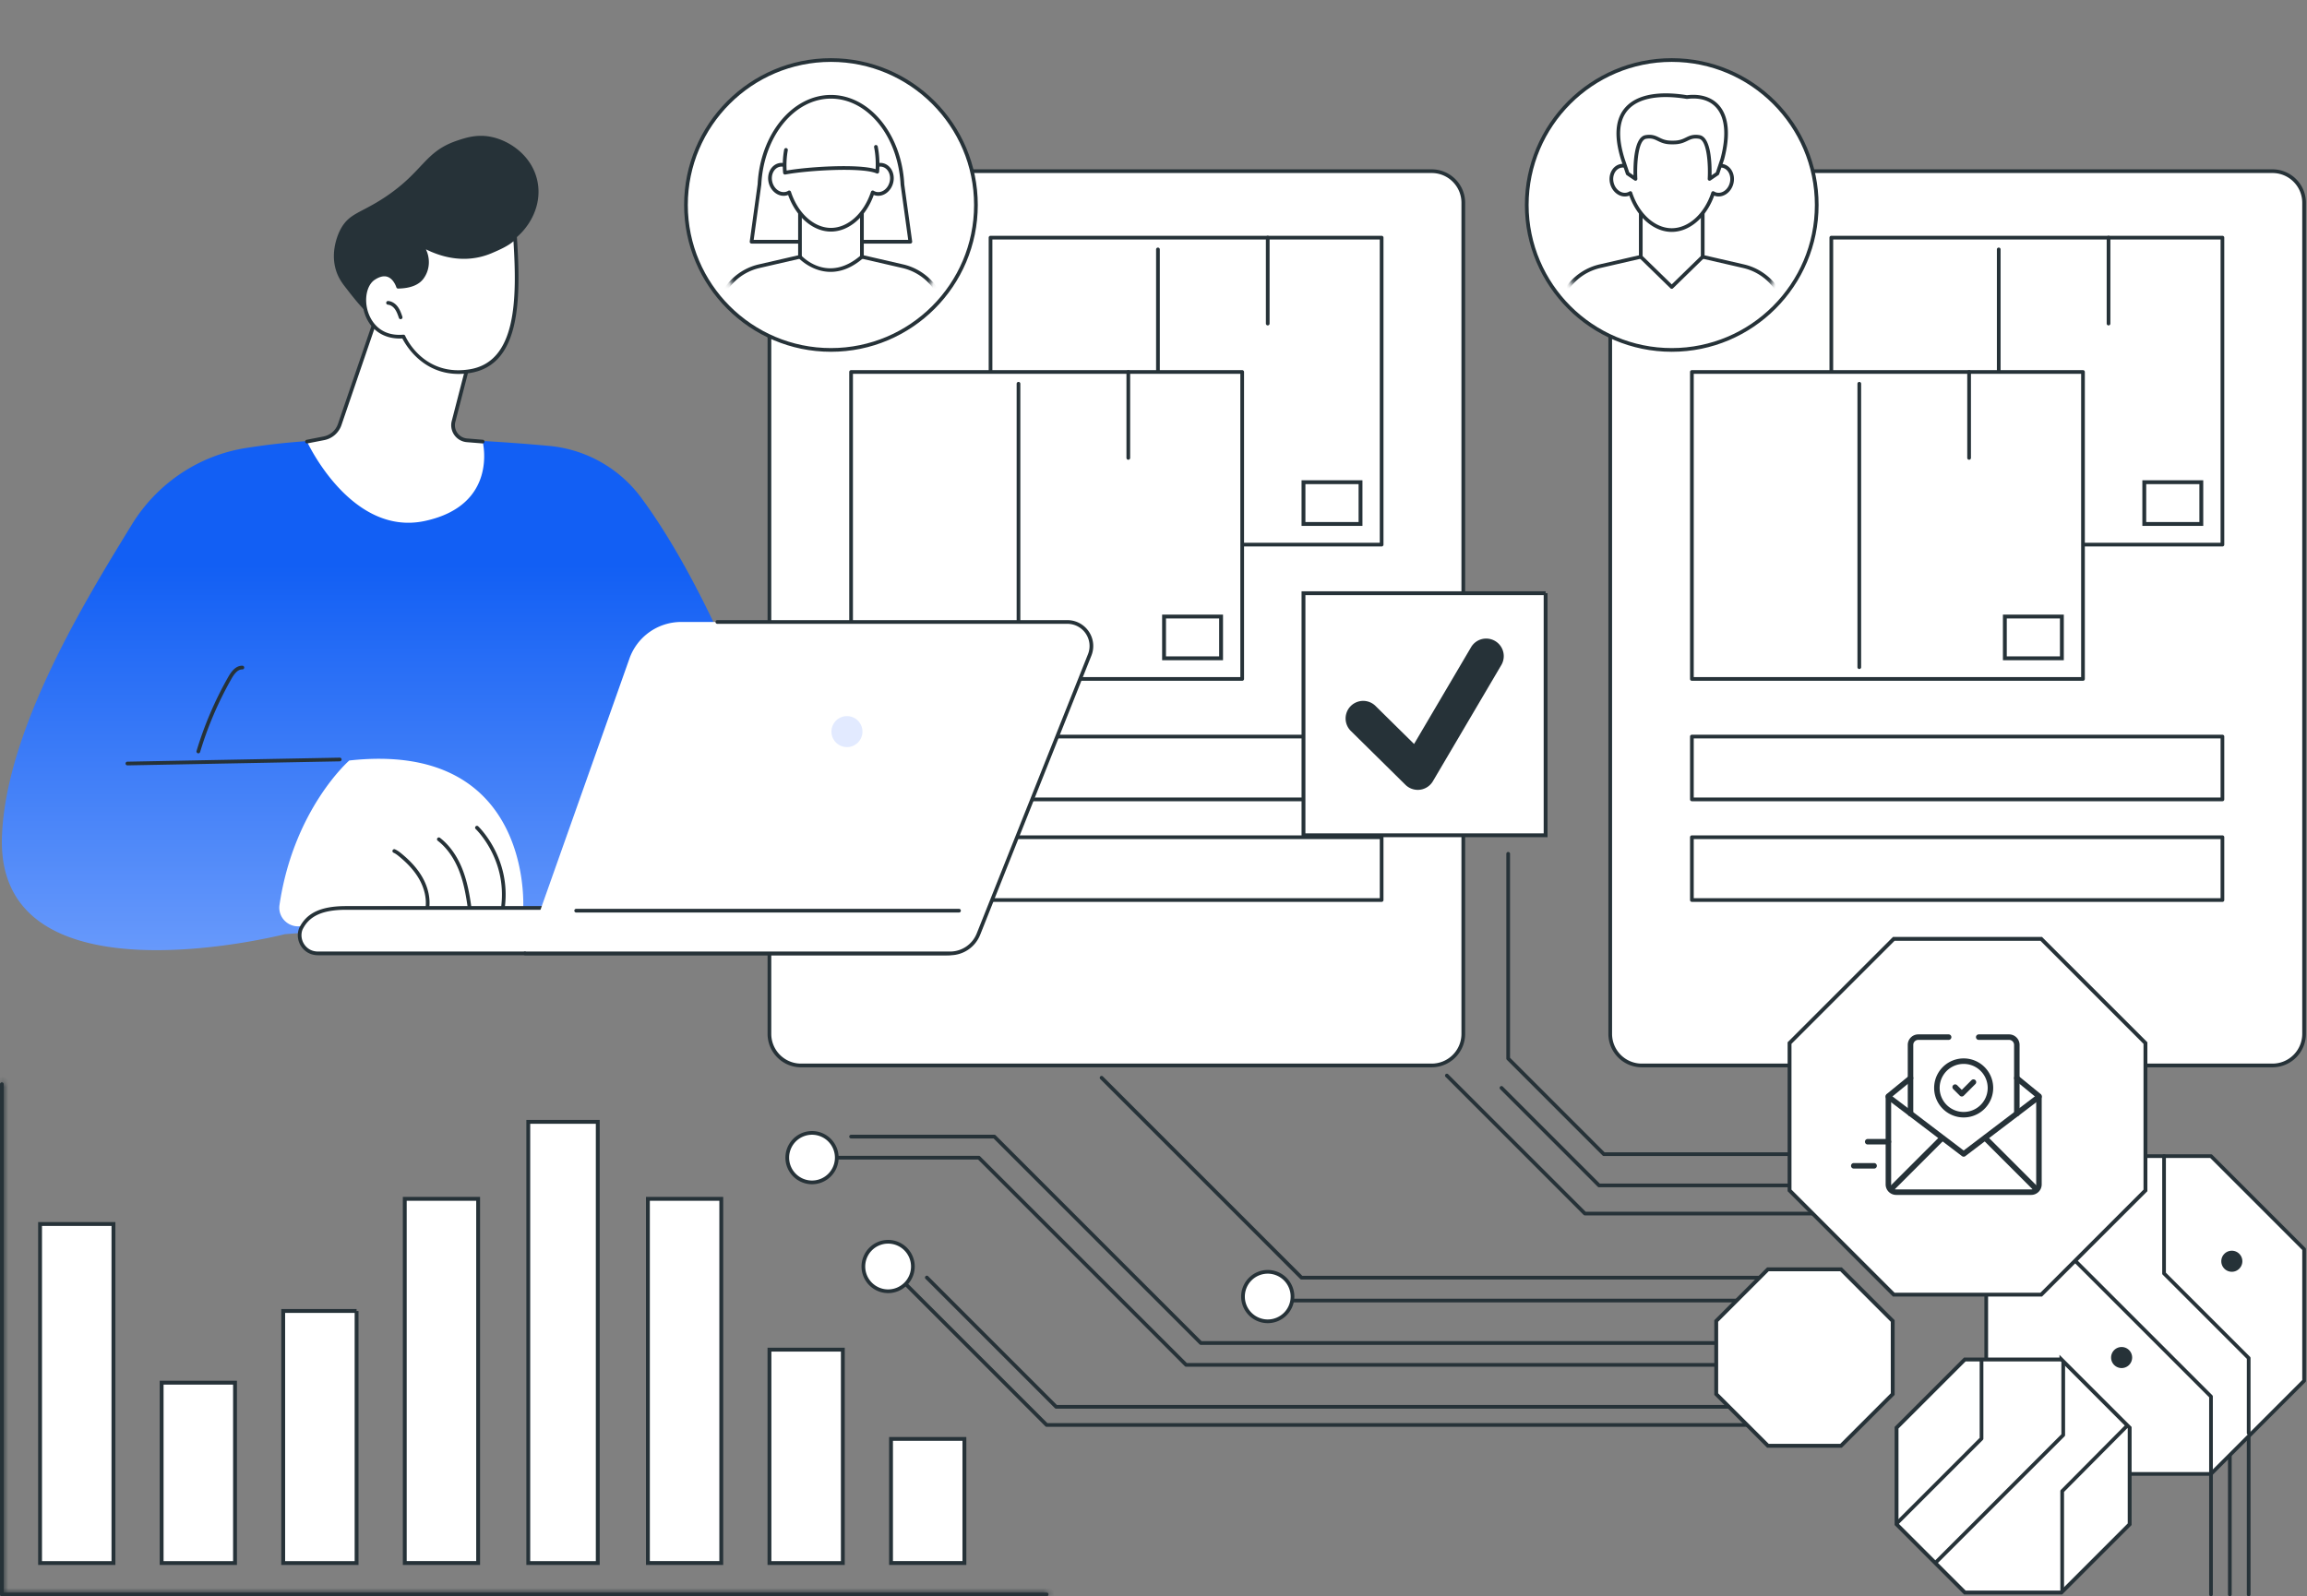
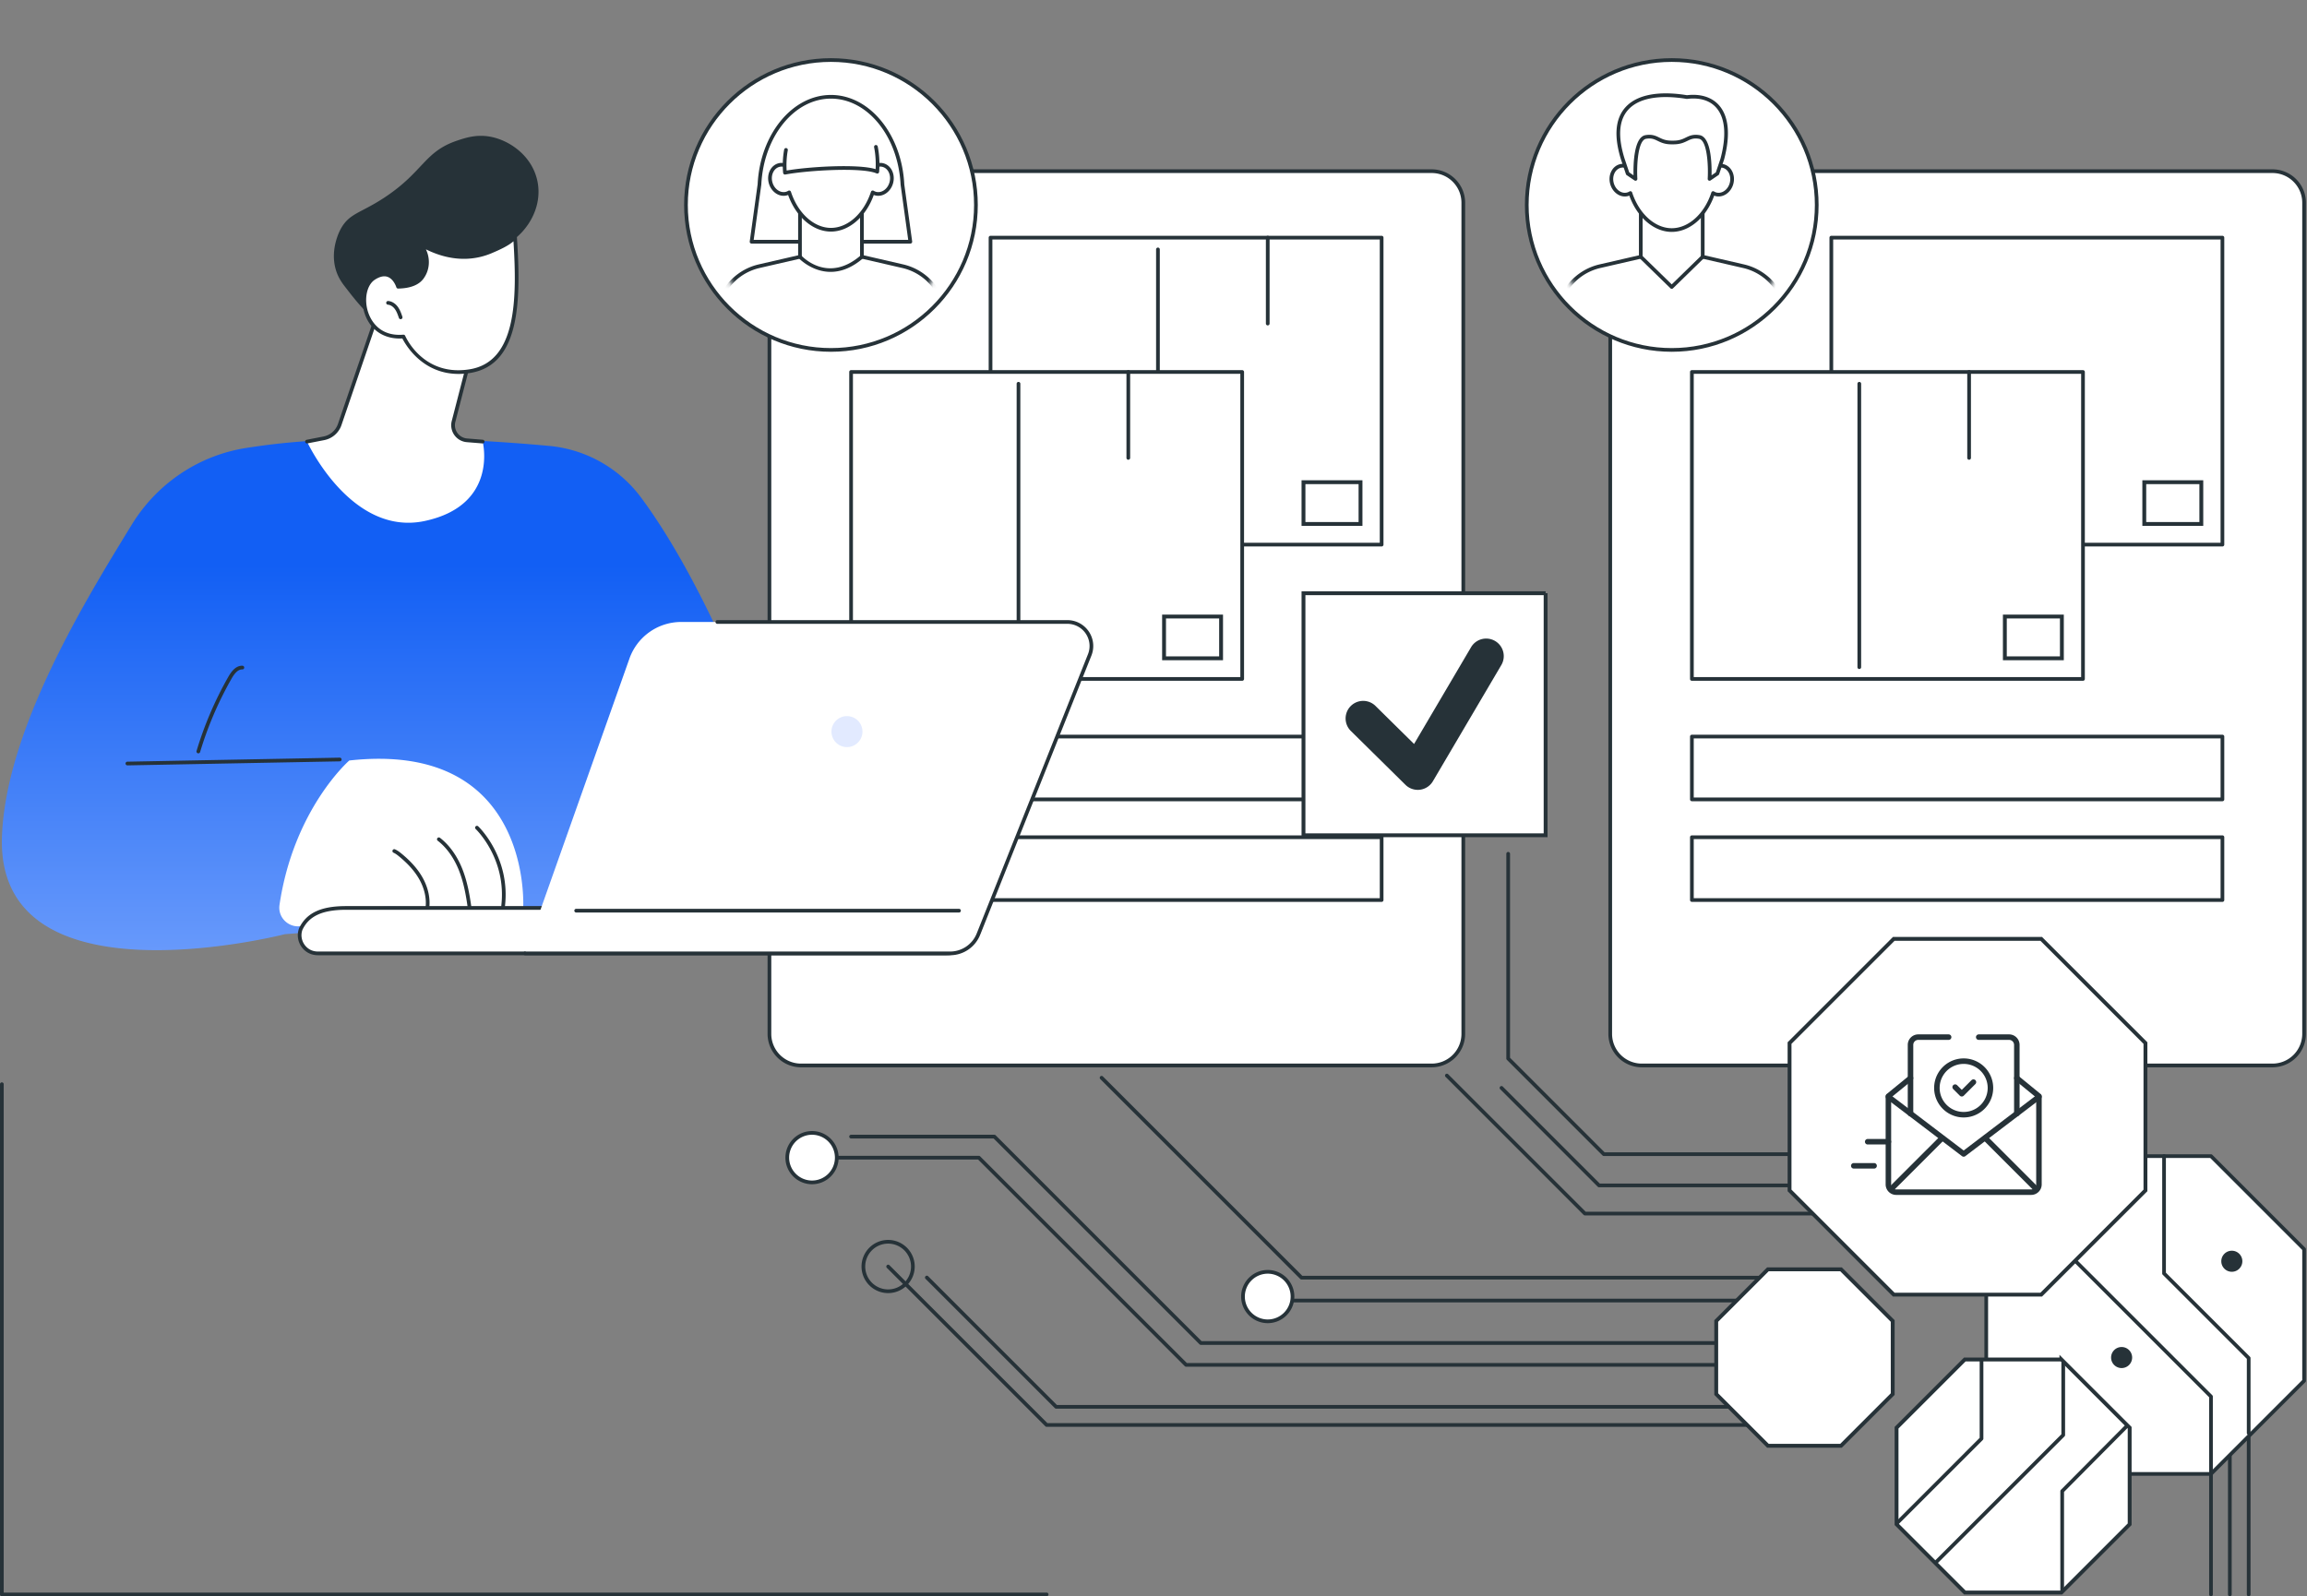
<svg xmlns="http://www.w3.org/2000/svg" width="419" height="290" fill="none">
  <rect width="100%" height="100%" fill="#808080" stroke="none" />
  <path d="M260.032 31.099H145.479a5.735 5.735 0 0 0-5.735 5.735v150.994a5.735 5.735 0 0 0 5.735 5.735h114.553a5.735 5.735 0 0 0 5.735-5.735V36.834a5.735 5.735 0 0 0-5.735-5.735z" fill="#fff" />
  <path d="M260.03 193.899H145.479a6.078 6.078 0 0 1-6.071-6.071V36.834a6.078 6.078 0 0 1 6.071-6.071H260.03a6.077 6.077 0 0 1 6.071 6.071v150.993a6.078 6.078 0 0 1-6.071 6.071v.001zM145.479 31.435a5.405 5.405 0 0 0-5.399 5.399v150.993a5.405 5.405 0 0 0 5.399 5.399H260.03a5.404 5.404 0 0 0 5.399-5.399V36.834c0-2.978-2.421-5.4-5.399-5.4H145.479z" fill="#263238" />
  <path d="M250.932 43.172H179.9V98.94h71.032V43.172z" fill="#fff" />
  <path d="M250.934 99.277h-71.032a.337.337 0 0 1-.336-.336V43.172c0-.186.15-.336.336-.336h71.032c.185 0 .336.15.336.336V98.94c0 .186-.15.336-.336.336v.002zm-70.697-.672h70.359V43.508h-70.359v55.097z" fill="#263238" />
  <path d="M210.307 97.136a.336.336 0 0 1-.336-.336V45.313a.335.335 0 1 1 .672 0V96.8c0 .186-.15.336-.336.336zM230.248 59.117a.336.336 0 0 1-.336-.336V43.172a.335.335 0 1 1 .672 0v15.609c0 .186-.15.336-.336.336z" fill="#263238" />
  <path d="M247.099 87.602v7.587H236.74v-7.587h10.359z" fill="#fff" stroke="#263238" stroke-width=".7" />
  <path d="M225.608 67.577h-71.032v55.767h71.032V67.577z" fill="#fff" />
  <path d="M225.608 123.68h-71.032a.336.336 0 0 1-.336-.336V67.577c0-.186.15-.335.336-.335h71.032c.184 0 .336.15.336.335v55.767c0 .186-.15.336-.336.336zm-70.696-.672h70.36V67.913h-70.36v55.095z" fill="#263238" />
  <path d="M184.98 121.541a.336.336 0 0 1-.335-.336V69.718c0-.186.149-.336.335-.336.187 0 .336.15.336.336v51.487a.335.335 0 0 1-.336.336zM204.924 83.522a.336.336 0 0 1-.336-.336V67.577a.335.335 0 1 1 .672 0v15.609c0 .186-.15.336-.336.336z" fill="#263238" />
  <path d="M221.774 112.007v7.587h-10.358v-7.587h10.358z" fill="#fff" stroke="#263238" stroke-width=".7" />
  <path d="M250.933 133.813h-96.357v11.412h96.357v-11.412z" fill="#fff" />
  <path d="M250.933 145.561h-96.357a.336.336 0 0 1-.336-.336v-11.412c0-.187.15-.336.336-.336h96.357c.185 0 .336.149.336.336v11.412a.335.335 0 0 1-.336.336zm-96.021-.672h95.686v-10.74h-95.686v10.74z" fill="#263238" />
  <path d="M250.933 152.096h-96.357v11.413h96.357v-11.413z" fill="#fff" />
  <path d="M250.933 163.846h-96.357a.336.336 0 0 1-.336-.336v-11.412c0-.186.15-.336.336-.336h96.357c.185 0 .336.15.336.336v11.412a.335.335 0 0 1-.336.336zm-96.021-.672h95.686v-10.74h-95.686v10.74z" fill="#263238" />
  <path d="M169.536 55.859c10.284-10.284 10.284-26.956 0-37.24-10.283-10.283-26.955-10.283-37.239 0-10.283 10.284-10.283 26.956 0 37.24 10.284 10.283 26.956 10.283 37.239 0z" fill="#fff" />
  <path d="M150.918 63.907c-14.704 0-26.668-11.964-26.668-26.668 0-14.705 11.964-26.668 26.668-26.668 14.704 0 26.668 11.963 26.668 26.668 0 14.704-11.964 26.668-26.668 26.668zm0-52.664c-14.335 0-25.996 11.66-25.996 25.996 0 14.335 11.661 25.996 25.996 25.996 14.335 0 25.996-11.663 25.996-25.996 0-14.334-11.661-25.996-25.996-25.996z" fill="#263238" />
  <mask id="a" style="mask-type:luminance" maskUnits="userSpaceOnUse" x="127" y="14" width="47" height="47">
    <path d="M167.226 53.547c9.007-9.006 9.007-23.609 0-32.616-9.006-9.006-23.609-9.006-32.615 0-9.007 9.007-9.007 23.61 0 32.616 9.006 9.007 23.609 9.007 32.615 0z" fill="#fff" />
  </mask>
  <g mask="url(#a)">
    <path d="M165.335 44.252h-28.833a.335.335 0 0 1-.333-.382l1.436-10.409c.453-9.08 6.303-16.213 13.315-16.213 7.011 0 12.861 7.134 13.317 16.242l1.433 10.38a.338.338 0 0 1-.333.382h-.002zm-28.448-.672h28.064l-1.382-10.027c-.44-8.78-5.997-15.635-12.649-15.635-6.653 0-12.21 6.855-12.648 15.604l-1.385 10.056v.002z" fill="#263238" />
    <path d="M171.267 55.273a9.922 9.922 0 0 0-7.304-6.91l-7.421-1.71v-9.37h-11.249v9.37l-7.42 1.71a9.918 9.918 0 0 0-7.304 6.91l-2.831 14.955h46.36l-2.831-14.955z" fill="#fff" />
    <path d="M174.099 70.564H127.74a.328.328 0 0 1-.258-.122.342.342 0 0 1-.072-.276l2.831-14.955a10.272 10.272 0 0 1 7.558-7.177l7.16-1.649v-9.103c0-.187.15-.336.336-.336h11.249c.185 0 .336.15.336.336v9.103l7.16 1.65a10.26 10.26 0 0 1 7.55 7.145l.008.03 2.831 14.956a.337.337 0 0 1-.33.398zm-45.955-.672h45.549l-2.753-14.54a9.595 9.595 0 0 0-7.053-6.663l-7.421-1.708a.336.336 0 0 1-.261-.327v-9.035h-10.577v9.035a.337.337 0 0 1-.261.327l-7.421 1.708a9.597 9.597 0 0 0-7.058 6.678l-2.748 14.525h.004z" fill="#263238" />
    <path d="M160.339 29.984a2.008 2.008 0 0 0-1.21.084c-.327-5.205-3.877-8.734-8.212-8.734s-7.885 3.53-8.211 8.734a1.997 1.997 0 0 0-1.21-.084c-1.217.303-1.913 1.71-1.557 3.146.357 1.434 1.632 2.353 2.847 2.049a1.91 1.91 0 0 0 .544-.23c1.254 3.843 4.178 6.785 7.586 6.785 3.408 0 6.332-2.942 7.586-6.786.166.103.348.182.543.231 1.217.302 2.492-.615 2.85-2.05.357-1.433-.341-2.842-1.558-3.145h.002z" fill="#fff" />
    <path d="M150.918 42.072c-3.26 0-6.349-2.657-7.78-6.652a1.962 1.962 0 0 1-.269.086c-1.395.345-2.854-.683-3.255-2.295-.193-.771-.116-1.562.214-2.227.339-.684.902-1.154 1.588-1.325.32-.08.656-.087.987-.023.488-5.028 4.013-8.636 8.513-8.636s8.027 3.606 8.514 8.636c.332-.064.666-.056.988.023.686.171 1.251.641 1.588 1.325.33.666.405 1.456.214 2.227-.4 1.612-1.863 2.64-3.255 2.295a2.46 2.46 0 0 1-.269-.086c-1.431 3.995-4.52 6.651-7.78 6.651h.002zm-7.585-7.46a.337.337 0 0 1 .32.232c1.278 3.922 4.199 6.556 7.266 6.556 3.068 0 5.987-2.634 7.267-6.556a.336.336 0 0 1 .495-.183c.146.089.297.154.449.191 1.033.257 2.13-.553 2.441-1.805.153-.617.095-1.244-.163-1.766-.249-.504-.658-.85-1.149-.971a1.684 1.684 0 0 0-1.007.071.333.333 0 0 1-.303-.03.339.339 0 0 1-.154-.261c-.307-4.879-3.619-8.42-7.876-8.42s-7.57 3.541-7.876 8.42a.333.333 0 0 1-.154.26.334.334 0 0 1-.301.033 1.665 1.665 0 0 0-1.008-.072c-.491.122-.899.467-1.148.971-.259.522-.317 1.152-.163 1.767.311 1.252 1.406 2.061 2.441 1.805.152-.037.304-.103.451-.191a.338.338 0 0 1 .174-.05h-.002z" fill="#263238" />
    <path d="M142.571 31.375c4.106-.772 8.387-4.43 10.956-7.726.502 2.926 3.093 6.344 5.808 7.546 0 0 1.293-11.649-8.415-11.273-9.708.375-8.349 11.453-8.349 11.453z" fill="#fff" />
    <path d="M142.571 31.711a.348.348 0 0 1-.199-.064.342.342 0 0 1-.136-.23c-.009-.08-.235-1.981.188-4.26a.336.336 0 0 1 .66.122 15.441 15.441 0 0 0-.212 3.7c4.142-.714 12.986-1.235 16.159-.251.04-.732.066-2.301-.278-3.996a.336.336 0 0 1 .658-.133c.492 2.43.266 4.546.255 4.634a.333.333 0 0 1-.47.269c-2.623-1.16-12.582-.547-16.566.203a.283.283 0 0 1-.062.006h.003zM150.859 49.392c-3.456 0-5.777-2.476-5.812-2.514a.334.334 0 0 1 .021-.473.337.337 0 0 1 .475.02c.194.212 4.827 5.12 10.782-.028a.335.335 0 1 1 .438.509c-2.156 1.863-4.173 2.486-5.904 2.486z" fill="#263238" />
  </g>
  <path d="M280.716 107.771v43.975H236.74v-43.975h43.976z" fill="#fff" stroke="#263238" stroke-width=".7" />
  <path d="M257.497 143.495a3.19 3.19 0 0 1-2.24-.919l-9.954-9.821a3.191 3.191 0 0 1 4.481-4.543l7.041 6.946 10.376-17.621a3.191 3.191 0 0 1 5.498 3.239l-12.452 21.148a3.194 3.194 0 0 1-2.75 1.573v-.002z" fill="#263238" />
  <path d="M412.737 31.099H298.184a5.735 5.735 0 0 0-5.735 5.735v150.994a5.735 5.735 0 0 0 5.735 5.735h114.553a5.735 5.735 0 0 0 5.735-5.735V36.834a5.735 5.735 0 0 0-5.735-5.735z" fill="#fff" />
  <path d="M412.737 193.899H298.186a6.078 6.078 0 0 1-6.071-6.071V36.834a6.078 6.078 0 0 1 6.071-6.071h114.551a6.077 6.077 0 0 1 6.071 6.071v150.993a6.078 6.078 0 0 1-6.071 6.071v.001zM298.185 31.435a5.404 5.404 0 0 0-5.399 5.399v150.993a5.404 5.404 0 0 0 5.399 5.399h114.551a5.405 5.405 0 0 0 5.399-5.399V36.834c0-2.978-2.422-5.4-5.399-5.4H298.185z" fill="#263238" />
  <path d="M403.639 43.172h-71.032V98.94h71.032V43.172z" fill="#fff" />
  <path d="M403.639 99.277h-71.032a.337.337 0 0 1-.336-.336V43.172c0-.186.15-.336.336-.336h71.032c.185 0 .336.15.336.336V98.94c0 .186-.15.336-.336.336v.002zm-70.696-.672h70.36V43.508h-70.36v55.097z" fill="#263238" />
-   <path d="M363.014 97.136a.336.336 0 0 1-.336-.336V45.313a.335.335 0 1 1 .672 0V96.8c0 .186-.15.336-.336.336zM382.955 59.117a.336.336 0 0 1-.336-.336V43.172a.335.335 0 1 1 .672 0v15.609c0 .186-.15.336-.336.336z" fill="#263238" />
  <path d="M399.806 87.602v7.587h-10.359v-7.587h10.359z" fill="#fff" stroke="#263238" stroke-width=".7" />
  <path d="M378.313 67.577h-71.032v55.767h71.032V67.577z" fill="#fff" />
  <path d="M378.315 123.68h-71.032a.336.336 0 0 1-.336-.336V67.577c0-.186.15-.335.336-.335h71.032c.185 0 .336.15.336.335v55.767c0 .186-.15.336-.336.336zm-70.696-.672h70.36V67.913h-70.36v55.095z" fill="#263238" />
  <path d="M337.687 121.541a.336.336 0 0 1-.335-.336V69.718c0-.186.149-.336.335-.336.187 0 .336.15.336.336v51.487a.335.335 0 0 1-.336.336zM357.631 83.522a.336.336 0 0 1-.336-.336V67.577a.335.335 0 1 1 .672 0v15.609c0 .186-.15.336-.336.336z" fill="#263238" />
  <path d="M374.481 112.007v7.587h-10.358v-7.587h10.358z" fill="#fff" stroke="#263238" stroke-width=".7" />
  <path d="M403.639 133.813h-96.358v11.412h96.358v-11.412z" fill="#fff" />
  <path d="M403.64 145.561h-96.357a.336.336 0 0 1-.336-.336v-11.412c0-.187.15-.336.336-.336h96.357c.185 0 .336.149.336.336v11.412a.335.335 0 0 1-.336.336zm-96.021-.672h95.686v-10.74h-95.686v10.74z" fill="#263238" />
  <path d="M403.639 152.096h-96.358v11.413h96.358v-11.413z" fill="#fff" />
  <path d="M403.64 163.846h-96.357a.336.336 0 0 1-.336-.336v-11.412c0-.186.15-.336.336-.336h96.357c.185 0 .336.15.336.336v11.412a.335.335 0 0 1-.336.336zm-96.021-.672h95.686v-10.74h-95.686v10.74z" fill="#263238" />
  <path d="M322.245 55.859c10.284-10.284 10.284-26.956 0-37.24-10.283-10.283-26.955-10.283-37.239 0-10.283 10.284-10.283 26.956 0 37.24 10.284 10.283 26.956 10.283 37.239 0z" fill="#fff" />
-   <path d="M303.625 63.907c-14.704 0-26.668-11.964-26.668-26.668 0-14.705 11.964-26.668 26.668-26.668 14.704 0 26.668 11.963 26.668 26.668 0 14.704-11.964 26.668-26.668 26.668zm0-52.664c-14.335 0-25.996 11.66-25.996 25.996 0 14.335 11.661 25.996 25.996 25.996 14.335 0 25.996-11.663 25.996-25.996 0-14.334-11.663-25.996-25.996-25.996z" fill="#263238" />
+   <path d="M303.625 63.907c-14.704 0-26.668-11.964-26.668-26.668 0-14.705 11.964-26.668 26.668-26.668 14.704 0 26.668 11.963 26.668 26.668 0 14.704-11.964 26.668-26.668 26.668zm0-52.664c-14.335 0-25.996 11.66-25.996 25.996 0 14.335 11.661 25.996 25.996 25.996 14.335 0 25.996-11.663 25.996-25.996 0-14.334-11.663-25.996-25.996-25.996" fill="#263238" />
  <mask id="b" style="mask-type:luminance" maskUnits="userSpaceOnUse" x="280" y="14" width="47" height="47">
    <path d="M319.933 53.547c9.007-9.007 9.007-23.61 0-32.616-9.006-9.007-23.609-9.007-32.615 0-9.007 9.007-9.007 23.61 0 32.616 9.006 9.007 23.609 9.007 32.615 0z" fill="#fff" />
  </mask>
  <g mask="url(#b)">
    <path d="M323.974 55.273a9.92 9.92 0 0 0-7.304-6.91l-7.421-1.71v-9.37H298v9.37l-7.42 1.71a9.918 9.918 0 0 0-7.304 6.91l-2.831 14.955h46.36l-2.831-14.955z" fill="#fff" />
    <path d="M326.804 70.564h-46.359a.328.328 0 0 1-.258-.122.342.342 0 0 1-.072-.276l2.831-14.955a10.272 10.272 0 0 1 7.558-7.177l7.16-1.649v-9.103c0-.187.15-.336.336-.336h11.249c.185 0 .336.15.336.336v9.103l7.16 1.65a10.26 10.26 0 0 1 7.558 7.176l2.831 14.955a.337.337 0 0 1-.33.398zm-45.953-.672h45.548l-2.753-14.54a9.591 9.591 0 0 0-7.053-6.663l-7.42-1.708a.337.337 0 0 1-.262-.327v-9.035h-10.577v9.035a.336.336 0 0 1-.261.327l-7.421 1.708a9.593 9.593 0 0 0-7.056 6.678l-2.748 14.525h.003z" fill="#263238" />
    <path d="M312.954 30.157a1.978 1.978 0 0 0-1.197.084c-.324-5.155-3.841-8.65-8.133-8.65-4.292 0-7.809 3.495-8.132 8.65a1.98 1.98 0 0 0-1.197-.084c-1.205.299-1.895 1.693-1.543 3.115.353 1.42 1.616 2.33 2.821 2.03.194-.048.372-.128.539-.229 1.241 3.807 4.138 6.722 7.512 6.722 3.375 0 6.271-2.915 7.513-6.722.165.101.343.18.539.228 1.204.3 2.467-.61 2.821-2.03.353-1.42-.337-2.817-1.542-3.116l-.001.002z" fill="#fff" />
    <path d="M303.625 42.13c-3.229 0-6.289-2.632-7.706-6.588a2.147 2.147 0 0 1-.264.084c-.681.17-1.393.019-2.007-.423-.597-.43-1.031-1.087-1.221-1.852-.19-.763-.115-1.548.212-2.208.336-.678.895-1.145 1.576-1.313.316-.08.649-.087.975-.024.484-4.981 3.976-8.553 8.435-8.553 4.459 0 7.951 3.572 8.435 8.552a2.26 2.26 0 0 1 .976.025c.679.17 1.239.635 1.575 1.313.327.66.402 1.445.213 2.208-.397 1.599-1.846 2.617-3.228 2.275a2.094 2.094 0 0 1-.264-.084c-1.417 3.955-4.477 6.587-7.707 6.587zm-7.512-7.393a.338.338 0 0 1 .319.233c1.266 3.881 4.156 6.49 7.193 6.49s5.928-2.609 7.194-6.49a.333.333 0 0 1 .494-.182c.145.089.295.151.445.19 1.023.253 2.107-.547 2.414-1.786.151-.61.094-1.23-.162-1.748-.248-.498-.651-.84-1.136-.96a1.663 1.663 0 0 0-.997.071.338.338 0 0 1-.457-.293c-.304-4.83-3.582-8.335-7.798-8.335s-7.494 3.505-7.796 8.335a.337.337 0 0 1-.455.293 1.667 1.667 0 0 0-.998-.072c-.485.121-.888.462-1.136.96-.256.519-.313 1.138-.161 1.75.151.61.493 1.13.961 1.468.452.325.967.438 1.453.316.152-.038.297-.099.445-.19a.345.345 0 0 1 .175-.048l.003-.002z" fill="#263238" />
    <path d="M306.381 17.636c-6.971-1.17-15.074.28-11.648 11.264l.89 2.634 1.424.965s-.401-7.24 1.867-7.616c2.145-.356 2.281 1.067 4.856 1 2.574.067 2.711-1.357 4.855-1 2.269.377 1.869 7.616 1.869 7.616l1.423-.965.889-2.634c2.265-8.534-1.365-11.896-6.427-11.264h.002z" fill="#fff" />
    <path d="M297.045 32.835a.337.337 0 0 1-.188-.058l-1.423-.965a.33.33 0 0 1-.13-.171l-.89-2.634c-1.311-4.205-1.064-7.38.735-9.441 2.737-3.138 8.195-2.776 11.238-2.27 2.47-.297 4.544.36 5.843 1.847 1.763 2.017 2.074 5.42.9 9.842l-.897 2.656a.33.33 0 0 1-.129.17l-1.423.966a.338.338 0 0 1-.355.014.333.333 0 0 1-.169-.31c.148-2.683-.153-7.029-1.588-7.267-.984-.163-1.472.075-2.094.376-.641.311-1.369.662-2.716.629-1.331.038-2.058-.318-2.7-.63-.62-.302-1.11-.538-2.093-.375-1.435.238-1.736 4.584-1.588 7.267a.335.335 0 0 1-.334.354h.001zm10.938-8.345c.212 0 .442.019.697.061 2.135.355 2.22 5.377 2.175 7.298l.78-.529.853-2.527c1.108-4.174.846-7.366-.761-9.207-1.175-1.344-3.009-1.903-5.305-1.616a.35.35 0 0 1-.098-.001c-2.895-.487-8.132-.868-10.67 2.04-1.635 1.873-1.837 4.83-.602 8.792l.851 2.52.78.527c-.046-1.92.038-6.942 2.175-7.297 1.192-.198 1.856.124 2.496.436.6.291 1.223.597 2.407.561 1.203.036 1.823-.27 2.423-.561.504-.245 1.02-.495 1.797-.495l.002-.002zM303.624 52.471a.337.337 0 0 1-.235-.096l-5.625-5.483a.335.335 0 1 1 .468-.481l5.391 5.254 5.39-5.254a.335.335 0 1 1 .468.481l-5.625 5.483a.334.334 0 0 1-.235.096h.003z" fill="#263238" />
  </g>
  <mask id="c" fill="#fff">
    <path d="M190.091 290H.336a.336.336 0 0 1-.336-.336v-92.696a.335.335 0 1 1 .672 0v92.36H190.09a.336.336 0 0 1 0 .672z" />
  </mask>
  <path d="M190.091 290H.336a.336.336 0 0 1-.336-.336v-92.696a.335.335 0 1 1 .672 0v92.36H190.09a.336.336 0 0 1 0 .672z" fill="#263238" />
-   <path d="M.672 289.328h-1v1h1v-1zM190.09 290v-1H.336v2H190.09v-1zM.336 290v-1c.364 0 .664.295.664.664h-2c0 .742.602 1.336 1.336 1.336v-1zM0 289.664h1v-92.696h-2v92.696h1zm0-92.696h1a.665.665 0 0 1-.664.664v-2c-.739 0-1.336.598-1.336 1.336h1zm.336-.336v1a.665.665 0 0 1-.664-.664h2c0-.738-.598-1.336-1.336-1.336v1zm.336.336h-1v92.36h2v-92.36h-1zm0 92.36v1H190.09v-2H.671v1zm189.419 0v1a.664.664 0 0 1-.664-.664h2c0-.742-.602-1.336-1.336-1.336v1zm.336.336h-1c0-.366.298-.664.664-.664v2c.739 0 1.336-.597 1.336-1.336h-1z" fill="#263238" mask="url(#c)" />
-   <path d="M20.605 222.369v61.589H7.277v-61.589h13.328zM42.685 251.19v32.768H29.357V251.19h13.328zM64.763 238.167v45.791H51.435v-45.791h13.328zM86.84 217.794v66.163H73.515v-66.163H86.84zM108.567 203.807v80.151h-12.62v-80.151h12.62zM130.999 217.794v66.163h-13.327v-66.163h13.327zM175.155 261.411v22.545h-13.327v-22.545h13.327zM153.077 245.192v38.766H139.75v-38.766h13.327z" fill="#fff" stroke="#263238" stroke-width=".7" />
  <path d="M116.446 90.411a23.456 23.456 0 0 0-16.708-9.401c-3.79-.35-8.541-.72-13.841-.993-.292.955-.7 1.878-1.23 2.75-1.536 2.529-3.942 4.476-6.622 5.685-2.683 1.21-5.685 1.756-8.616 1.402-2.871-.347-5.603-1.57-7.586-3.708-1.617-1.742-3.558-3.849-4.054-6.133-4.809.271-8.597.67-13.11 1.377-8.614 1.35-16.178 6.476-20.735 13.91-8.352 13.627-22.812 37.055-23.586 56.547-1.246 31.417 51.383 17.867 51.383 17.867l55.653-4.237 33.185-25.688s-10.328-30.729-24.133-49.38v.002z" fill="url(#d)" />
  <path d="M50.765 164.388c-.392 2.646 2.286 4.689 4.732 3.607a38.253 38.253 0 0 1 15.879-3.277l23.646.237s1.846-30.478-31.585-26.795c0 0-10.088 8.778-12.672 26.23v-.002z" fill="#fff" />
  <path d="M77.604 165.408c-.017 0-.032 0-.049-.003a.336.336 0 0 1-.284-.38c.246-1.681-.15-3.552-1.112-5.267-.809-1.441-2.007-2.801-3.663-4.159-.311-.255-.647-.519-1.02-.682a.336.336 0 0 1 .27-.616c.451.199.83.493 1.178.777 1.722 1.411 2.973 2.834 3.823 4.351 1.036 1.843 1.459 3.864 1.191 5.692a.336.336 0 0 1-.33.287h-.004zM85.247 164.97a.334.334 0 0 1-.331-.289c-.286-2.017-.697-4.376-1.576-6.582-.907-2.274-2.239-4.131-3.848-5.367a.336.336 0 0 1 .41-.532c1.705 1.312 3.11 3.265 4.062 5.651.906 2.271 1.326 4.68 1.617 6.737a.336.336 0 0 1-.285.38c-.015.004-.032.004-.047.004l-.002-.002zM91.372 164.97c-.014 0-.028 0-.04-.002a.333.333 0 0 1-.293-.372c1.025-8.583-4.596-13.941-4.653-13.995a.336.336 0 0 1 .458-.491c.06.055 5.928 5.633 4.862 14.564a.335.335 0 0 1-.333.296h-.001z" fill="#263238" />
  <path d="M171.888 173.203H57.784c-.676 0-1.35-.174-1.908-.557a3.296 3.296 0 0 1-1.242-3.883c1.346-2.823 4.128-3.816 8.238-3.816h116.502l-1.511 4.111a6.38 6.38 0 0 1-5.975 4.145z" fill="#fff" />
  <path d="M171.888 173.539H57.785c-.788 0-1.514-.212-2.1-.615a3.645 3.645 0 0 1-1.367-4.279c1.334-2.799 3.967-4.034 8.553-4.034h116.502a.335.335 0 0 1 .315.452l-1.512 4.111a6.746 6.746 0 0 1-6.291 4.365h.003zm-109.017-8.256c-4.292 0-6.74 1.118-7.936 3.625-.464 1.246-.004 2.681 1.13 3.461.474.326 1.068.498 1.718.498h114.103a6.072 6.072 0 0 0 5.661-3.927l1.345-3.657H62.871z" fill="#263238" />
  <path d="M172.532 173.203a5.574 5.574 0 0 0 5.178-3.512l20.2-50.712a4.37 4.37 0 0 0-4.057-5.986h-70.128a9.976 9.976 0 0 0-9.404 6.648l-18.962 53.562h77.173z" fill="#fff" />
  <path d="M151.035 132.547a2.814 2.814 0 0 0 5.582.731 2.814 2.814 0 0 0-5.582-.731z" fill="#E2EAFF" />
  <path d="M172.533 173.539H95.361a.336.336 0 1 1 0-.672h77.172a5.213 5.213 0 0 0 4.866-3.299l20.2-50.713a4.026 4.026 0 0 0-.408-3.755 4.027 4.027 0 0 0-3.336-1.769h-63.571a.336.336 0 0 1 0-.672h63.571c1.56 0 3.015.771 3.892 2.064a4.697 4.697 0 0 1 .476 4.381l-20.199 50.712a5.882 5.882 0 0 1-5.49 3.725l-.001-.002z" fill="#263238" />
  <path d="M174.174 165.779h-69.526a.336.336 0 0 1 0-.672h69.526a.336.336 0 0 1 0 .672zM23.143 139.047a.336.336 0 0 1-.006-.672l38.562-.731a.33.33 0 0 1 .342.33.336.336 0 0 1-.33.342l-38.562.731h-.006zM36.02 136.859a.336.336 0 0 1-.32-.432 64.981 64.981 0 0 1 5.762-13.457c.498-.873 1.297-2.026 2.505-2.026h.062c.185.006.332.16.325.346a.33.33 0 0 1-.346.324c-.678-.015-1.293.515-1.96 1.687a64.358 64.358 0 0 0-5.704 13.318.338.338 0 0 1-.322.24h-.002z" fill="#263238" />
  <path d="m68.588 56.977-6.89 20.15a3.8 3.8 0 0 1-2.87 2.5l-3.068.598s7.975 17.318 21.417 14.417c13.441-2.9 10.485-14.417 10.485-14.417l-2.843-.23a2.753 2.753 0 0 1-2.443-3.432l3.196-12.383s-13.025-10.5-16.984-7.204v.001z" fill="#fff" />
  <path d="M55.76 80.56a.336.336 0 0 1-.064-.666l3.067-.596a3.475 3.475 0 0 0 2.617-2.28l6.89-20.15a.337.337 0 0 1 .102-.149c4.124-3.435 16.87 6.765 17.41 7.2a.335.335 0 0 1 .115.345L82.7 76.646a2.416 2.416 0 0 0 2.144 3.012l2.843.231a.335.335 0 1 1-.055.669l-2.843-.23a3.08 3.08 0 0 1-2.266-1.287 3.082 3.082 0 0 1-.475-2.563l3.142-12.173c-3.669-2.924-13.212-9.491-16.318-7.128l-6.857 20.057a4.146 4.146 0 0 1-3.124 2.722l-3.068.597a.303.303 0 0 1-.064.006v.002z" fill="#263238" />
  <path d="M97.616 32.951c1.177 5.813-3.347 11.084-7.26 12.055-.14.034-.279.066-.415.095a6.372 6.372 0 0 1-.316.86c-1.539 3.368-5.944 5.008-9.644 4.672a51.91 51.91 0 0 0-3.95 4.767c-4.73 6.453-8.088 3.552-13.003-2.838-.655-.85-1.597-1.937-2.088-3.738-.97-3.578.71-6.798.924-7.194 1.603-2.968 3.668-2.857 8.204-5.904 6.898-4.635 7.018-8.177 12.947-10.177 1.57-.53 3.546-1.17 6.01-.718 3.589.658 7.66 3.53 8.59 8.122v-.002z" fill="#263238" />
  <path d="M73.28 61.137s3.338 7.71 12.082 6.285c8.743-1.425 8.964-12.549 8.183-24.369-.875 1.118-2.831 1.976-4.375 2.634-6.288 2.674-11.942-.832-12.775-1.28 1.498 1.84 1.502 4.34.239 6.032-.697.934-2.01 1.608-4.33 1.648 0 0-1.108-3.703-4.406-1.553-3.298 2.15-2.072 11.217 5.384 10.601l-.001.002z" fill="#fff" />
  <path d="M83.275 67.931c-6.569 0-9.615-5.296-10.198-6.445-3.258.184-5.8-1.472-6.825-4.466-.929-2.71-.301-5.62 1.46-6.767 1.077-.701 2.064-.897 2.931-.578 1.122.413 1.69 1.561 1.892 2.071 1.847-.07 3.135-.576 3.828-1.506 1.223-1.64 1.128-3.951-.23-5.62a.336.336 0 0 1 .42-.507l.17.095c5.372 3.012 9.661 2.3 12.314 1.172 1.35-.574 3.39-1.441 4.241-2.531a.338.338 0 0 1 .364-.115c.133.041.227.16.236.3.738 11.172.753 23.22-8.465 24.72-.751.123-1.464.18-2.14.18l.002-.002zm-9.995-7.13c.133 0 .255.08.308.201.133.306 3.348 7.453 11.72 6.088 8.46-1.379 8.618-12.597 7.95-23.257-.978.854-2.478 1.535-3.957 2.163-2.63 1.119-6.78 1.853-11.944-.698.838 1.742.698 3.797-.454 5.343-.853 1.145-2.4 1.745-4.594 1.783a.33.33 0 0 1-.327-.24c-.004-.015-.458-1.475-1.571-1.88-.658-.24-1.442-.067-2.33.512-1.487.97-2.011 3.6-1.193 5.987.454 1.323 1.985 4.366 6.366 3.998h.028-.002z" fill="#263238" />
  <path d="M72.767 57.988a.335.335 0 0 1-.318-.227c-.19-.556-.386-1.13-.72-1.596-.343-.476-.819-.78-1.274-.81a.335.335 0 0 1-.311-.36.338.338 0 0 1 .357-.311c.662.046 1.308.443 1.773 1.09.392.547.604 1.168.81 1.77a.336.336 0 0 1-.317.444zM401.564 290a.336.336 0 0 1-.335-.336v-24.515a.335.335 0 1 1 .671 0v24.515a.335.335 0 0 1-.336.336zM408.408 290a.336.336 0 0 1-.336-.336v-30.786a.335.335 0 1 1 .672 0v30.786c0 .186-.15.336-.336.336zM404.986 290a.337.337 0 0 1-.336-.336v-30.786a.335.335 0 1 1 .672 0v30.786a.335.335 0 0 1-.336.336zM322.875 236.603h-92.627a.336.336 0 0 1 0-.672h92.627a.336.336 0 0 1 0 .672z" fill="#263238" />
  <path d="M230.249 240.045a4.496 4.496 0 1 0 0-8.992 4.496 4.496 0 0 0 0 8.992z" fill="#fff" />
  <path d="M230.249 240.381a4.836 4.836 0 0 1-4.831-4.832 4.836 4.836 0 0 1 4.831-4.831 4.836 4.836 0 0 1 4.831 4.831 4.836 4.836 0 0 1-4.831 4.832zm0-8.991a4.164 4.164 0 0 0-4.159 4.159 4.164 4.164 0 0 0 4.159 4.16 4.164 4.164 0 0 0 4.16-4.16 4.164 4.164 0 0 0-4.16-4.159z" fill="#263238" />
  <path d="M322.876 248.292H215.418a.343.343 0 0 1-.239-.098l-37.545-37.547h-30.843a.336.336 0 0 1 0-.672h30.982a.34.34 0 0 1 .238.098l37.547 37.547h107.319a.336.336 0 0 1 0 .672h-.001z" fill="#263238" />
  <path d="M147.48 214.806a4.496 4.496 0 1 0-.001-8.991 4.496 4.496 0 0 0 .001 8.991z" fill="#fff" />
  <path d="M147.482 215.142a4.836 4.836 0 0 1-4.832-4.831 4.837 4.837 0 0 1 4.832-4.832 4.836 4.836 0 0 1 4.831 4.832 4.836 4.836 0 0 1-4.831 4.831zm0-8.991a4.164 4.164 0 0 0-4.16 4.16 4.164 4.164 0 0 0 4.16 4.159 4.164 4.164 0 0 0 4.159-4.159 4.164 4.164 0 0 0-4.159-4.16zM322.876 259.214H190.092a.34.34 0 0 1-.238-.098l-28.789-28.789a.336.336 0 0 1 .475-.475l28.691 28.692h132.645a.335.335 0 1 1 0 .671v-.001z" fill="#263238" />
-   <path d="M161.302 234.585a4.495 4.495 0 1 0 0-8.99 4.495 4.495 0 0 0 0 8.99z" fill="#fff" />
  <path d="M161.302 234.921a4.836 4.836 0 0 1-4.831-4.832 4.836 4.836 0 0 1 4.831-4.831 4.836 4.836 0 0 1 4.831 4.831 4.836 4.836 0 0 1-4.831 4.832zm0-8.991a4.163 4.163 0 0 0-4.159 4.159 4.164 4.164 0 0 0 4.159 4.16 4.164 4.164 0 0 0 4.159-4.16 4.164 4.164 0 0 0-4.159-4.159zM321.464 244.323H218.096a.34.34 0 0 1-.238-.098l-37.401-37.4h-25.883a.336.336 0 0 1 0-.672h26.022c.089 0 .174.035.238.098l37.401 37.4h103.229a.337.337 0 0 1 0 .672z" fill="#263238" />
  <path d="M322.876 255.913H191.819a.339.339 0 0 1-.238-.098l-23.484-23.484a.334.334 0 0 1 0-.475.333.333 0 0 1 .474 0l23.385 23.385h130.918a.335.335 0 1 1 0 .672h.002zM322.876 232.453h-86.485a.34.34 0 0 1-.238-.098l-36.324-36.324a.336.336 0 0 1 .475-.475l36.225 36.225h86.345a.336.336 0 0 1 0 .672h.002z" fill="#263238" />
  <path d="M401.563 210.034H377.65l-16.908 16.91v23.912l16.908 16.909h23.913l16.908-16.909v-23.912l-16.908-16.91z" fill="#fff" />
  <path d="M401.565 268.101h-23.912a.34.34 0 0 1-.238-.098l-16.909-16.909a.336.336 0 0 1-.098-.239v-23.911c0-.089.035-.174.098-.239l16.909-16.907a.335.335 0 0 1 .238-.098h23.912c.089 0 .174.035.238.098l16.91 16.907a.34.34 0 0 1 .097.239v23.911a.344.344 0 0 1-.097.239l-16.91 16.909a.333.333 0 0 1-.238.098zm-23.774-.672h23.634l16.712-16.713v-23.633l-16.712-16.713h-23.634l-16.712 16.713v23.633l16.712 16.713z" fill="#263238" />
  <path d="M408.409 260.675a.335.335 0 0 1-.336-.336v-13.478l-15.274-15.274a.333.333 0 0 1-.098-.238v-21.315a.335.335 0 1 1 .672 0v21.176l15.274 15.274a.335.335 0 0 1 .098.238v13.617c0 .187-.15.336-.336.336zM401.565 268.101a.336.336 0 0 1-.336-.336V253.85l-26.39-26.39a.336.336 0 0 1 .475-.475l26.487 26.488a.333.333 0 0 1 .098.238v14.054c0 .186-.15.336-.336.336h.002zM407.259 229.133a1.912 1.912 0 1 1-3.824 0 1.912 1.912 0 0 1 3.824 0z" fill="#263238" />
  <path d="M386.682 247.978a1.91 1.91 0 1 0-2.703-2.703 1.91 1.91 0 1 0 2.703 2.703z" fill="#263238" />
  <path d="m334.367 230.599 9.389 9.389v13.277l-9.389 9.389h-13.276l-9.388-9.389v-13.278l9.388-9.388h13.276zM374.393 246.977l12.399 12.399v17.539l-12.399 12.399h-17.538l-12.4-12.4v-17.537l12.4-12.4h17.538z" fill="#fff" stroke="#263238" stroke-width=".7" />
  <path d="M374.537 289.307a.336.336 0 0 1-.336-.336v-18.069a.34.34 0 0 1 .098-.238l11.761-11.847a.336.336 0 0 1 .475.475l-11.663 11.749v17.928c0 .186-.15.336-.336.336l.001.002zM344.581 277a.334.334 0 0 1-.238-.573l15.208-15.209v-14.167c0-.187.15-.336.336-.336.186 0 .336.149.336.336v14.306a.34.34 0 0 1-.098.238l-15.307 15.307a.335.335 0 0 1-.239.098h.002zM351.761 284.008a.336.336 0 0 1-.239-.572l22.868-22.868v-12.941c0-.186.149-.335.336-.335.186 0 .336.149.336.335v13.08a.347.347 0 0 1-.098.239l-22.965 22.965a.336.336 0 0 1-.238.097zM334.508 210.012h-43.217a.345.345 0 0 1-.238-.098L273.68 192.54a.333.333 0 0 1-.098-.238v-37.19a.335.335 0 1 1 .672 0v37.051l17.176 17.177h43.078a.335.335 0 1 1 0 .672z" fill="#263238" />
  <path d="M334.509 215.695h-44.085a.34.34 0 0 1-.238-.098l-17.718-17.718a.334.334 0 0 1 0-.475.334.334 0 0 1 .475 0l17.619 17.619h43.945a.336.336 0 0 1 0 .672h.002z" fill="#263238" />
  <path d="M334.51 220.804h-46.659a.34.34 0 0 1-.238-.098l-25.075-25.075a.336.336 0 0 1 .475-.475l24.976 24.976h46.52a.336.336 0 0 1 0 .672h.001z" fill="#263238" />
  <path d="m370.726 170.563 18.932 18.931v26.773L370.726 235.2h-26.774l-18.931-18.933v-26.773l18.931-18.931h26.774z" fill="#fff" stroke="#263238" stroke-width=".7" />
  <path d="m366.3 195.863 4.016 3.284v16.026a1.41 1.41 0 0 1-1.409 1.409h-24.525a1.41 1.41 0 0 1-1.409-1.409v-16.026l4.017-3.284" stroke="#263238" stroke-miterlimit="10" stroke-linecap="round" stroke-linejoin="round" />
  <path d="m342.973 199.246 13.671 10.394 13.672-10.394" stroke="#263238" stroke-miterlimit="10" stroke-linecap="round" stroke-linejoin="round" />
  <path d="M359.379 188.418h5.511a1.41 1.41 0 0 1 1.409 1.409v12.495M346.99 202.322v-12.495a1.41 1.41 0 0 1 1.41-1.409h5.511M339.213 207.419h3.76M336.684 211.794h3.691M361.507 197.646a4.863 4.863 0 1 1-9.727 0 4.863 4.863 0 0 1 9.727 0z" stroke="#263238" stroke-miterlimit="10" stroke-linecap="round" stroke-linejoin="round" />
  <path d="m358.42 196.587-2.118 2.118-1.206-1.207M343.451 216.034l9.278-9.277M369.838 216.034l-9.277-9.277" stroke="#263238" stroke-miterlimit="10" stroke-linecap="round" stroke-linejoin="round" />
  <defs>
    <linearGradient id="d" x1="70.458" y1="80.013" x2="70.458" y2="172.62" gradientUnits="userSpaceOnUse">
      <stop offset=".245" stop-color="#125FF4" />
      <stop offset="1" stop-color="#6799FB" />
    </linearGradient>
  </defs>
</svg>